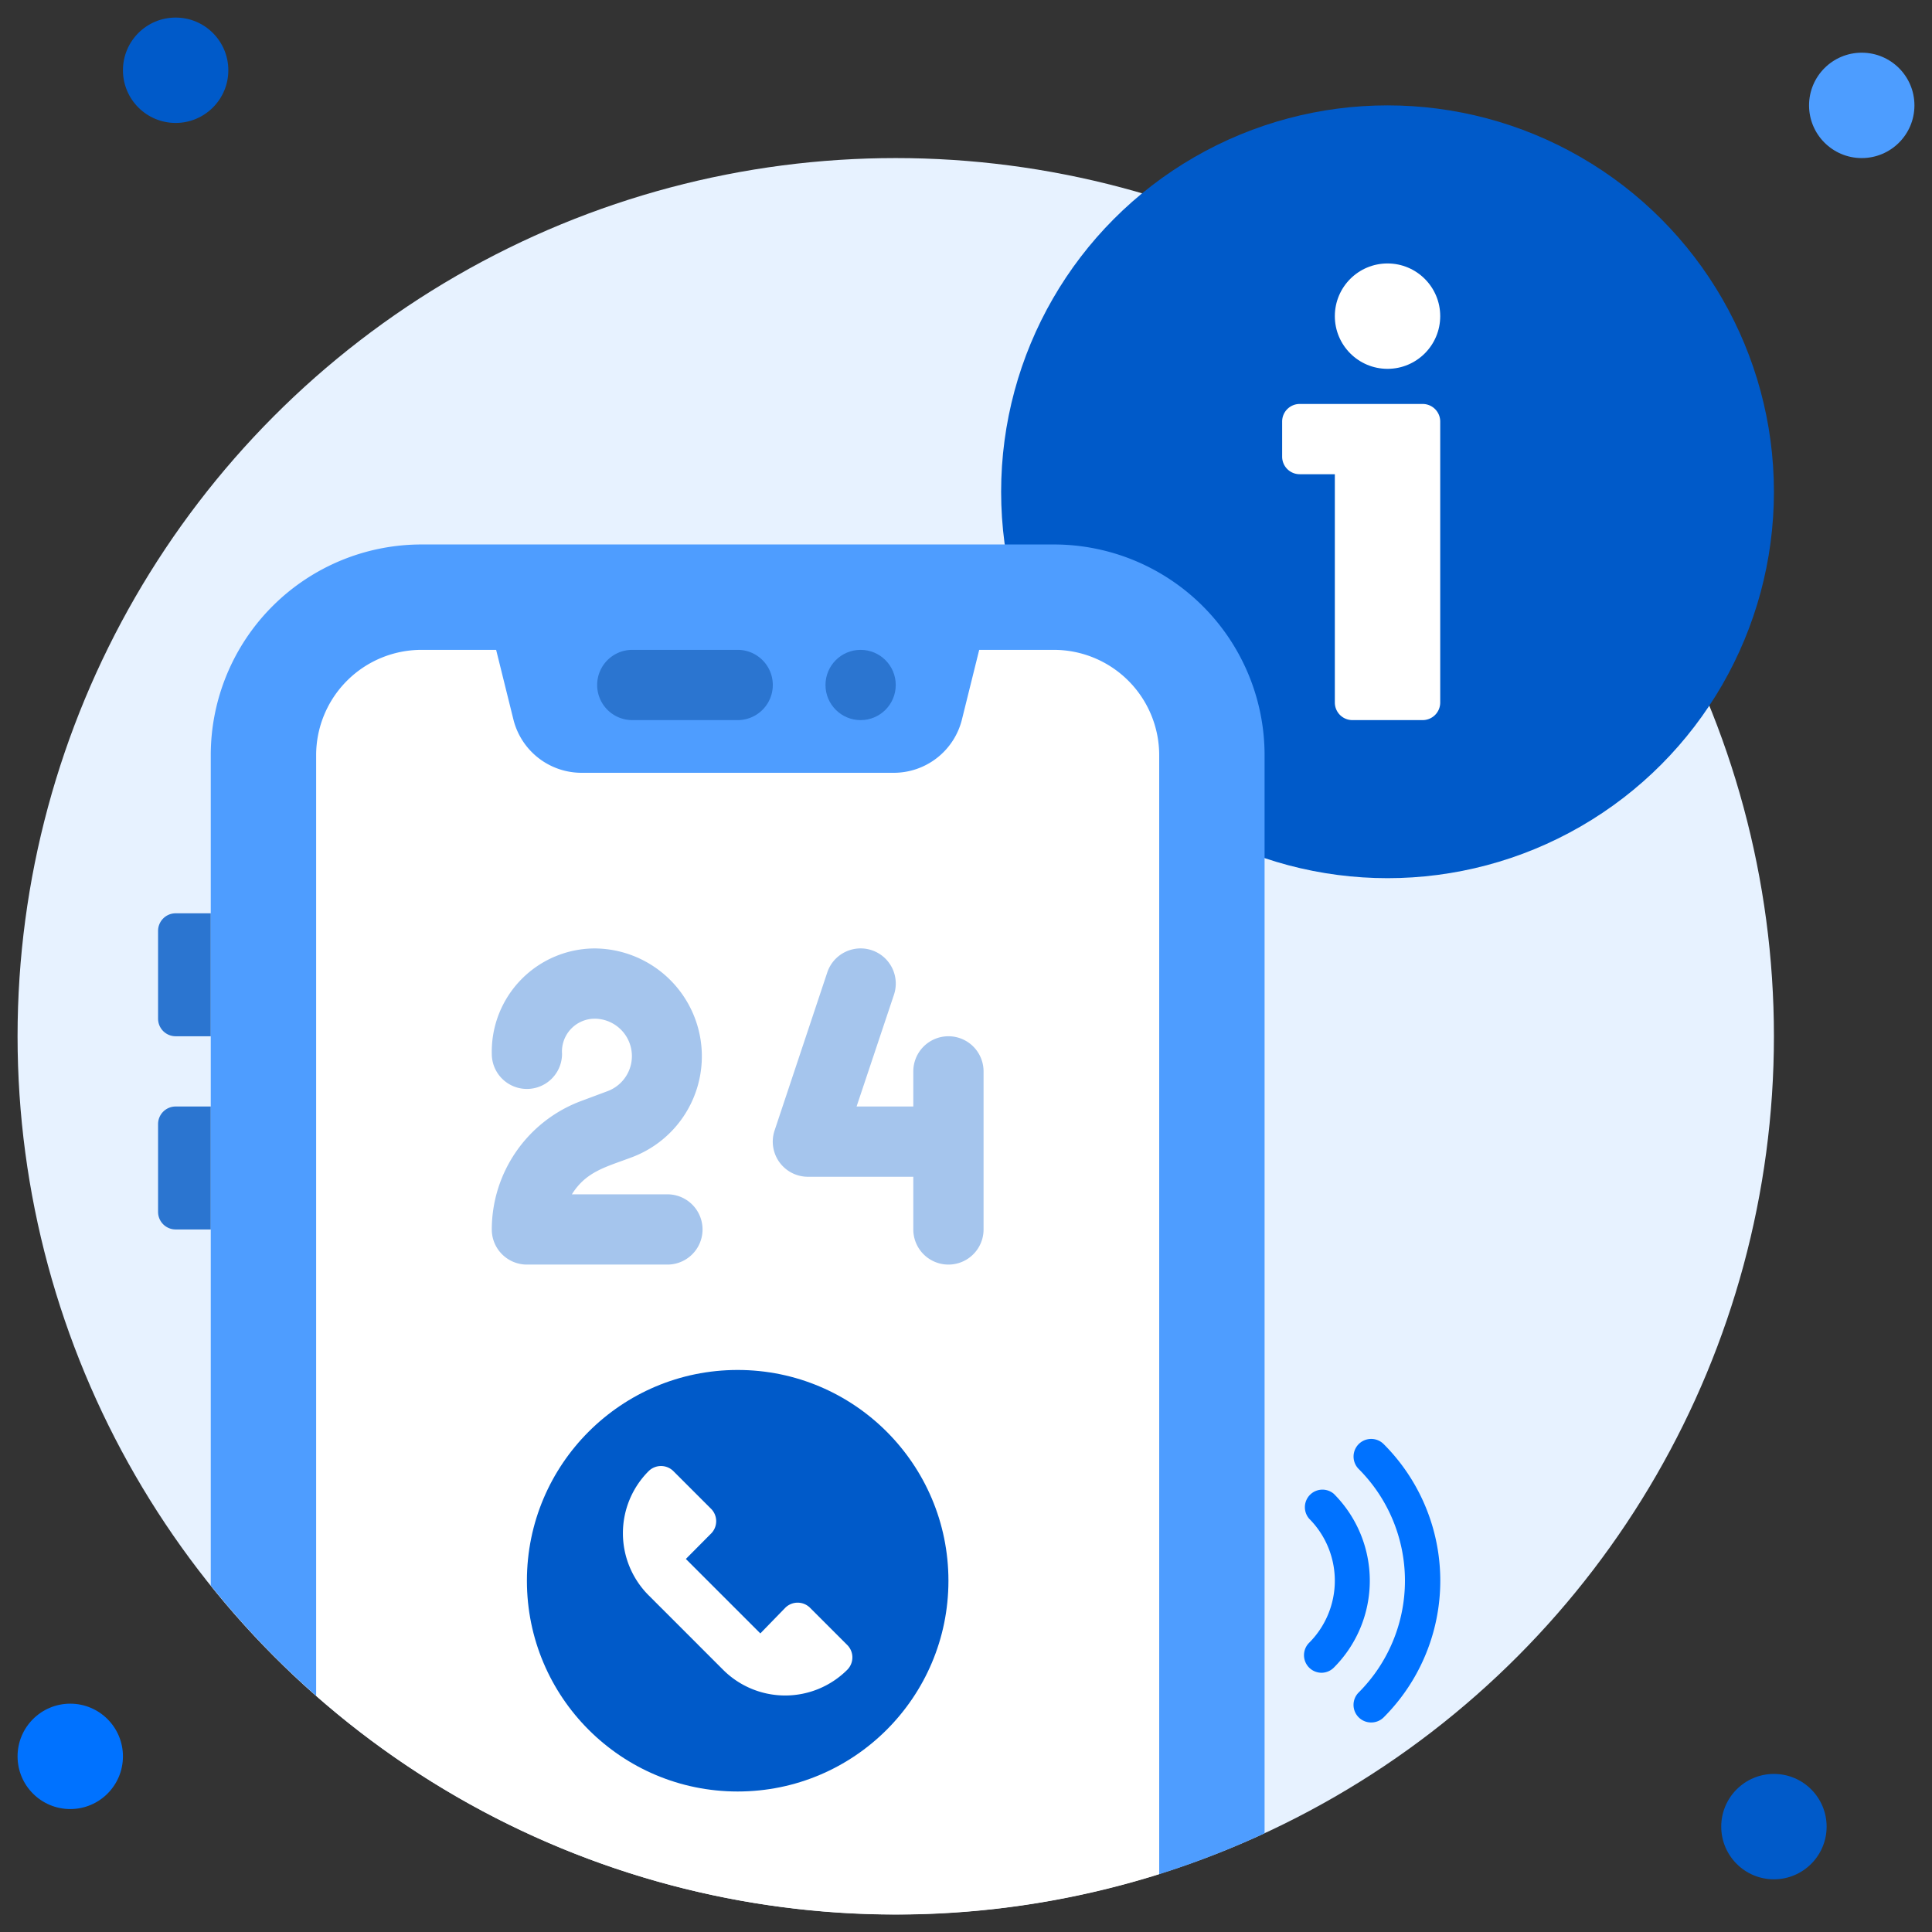
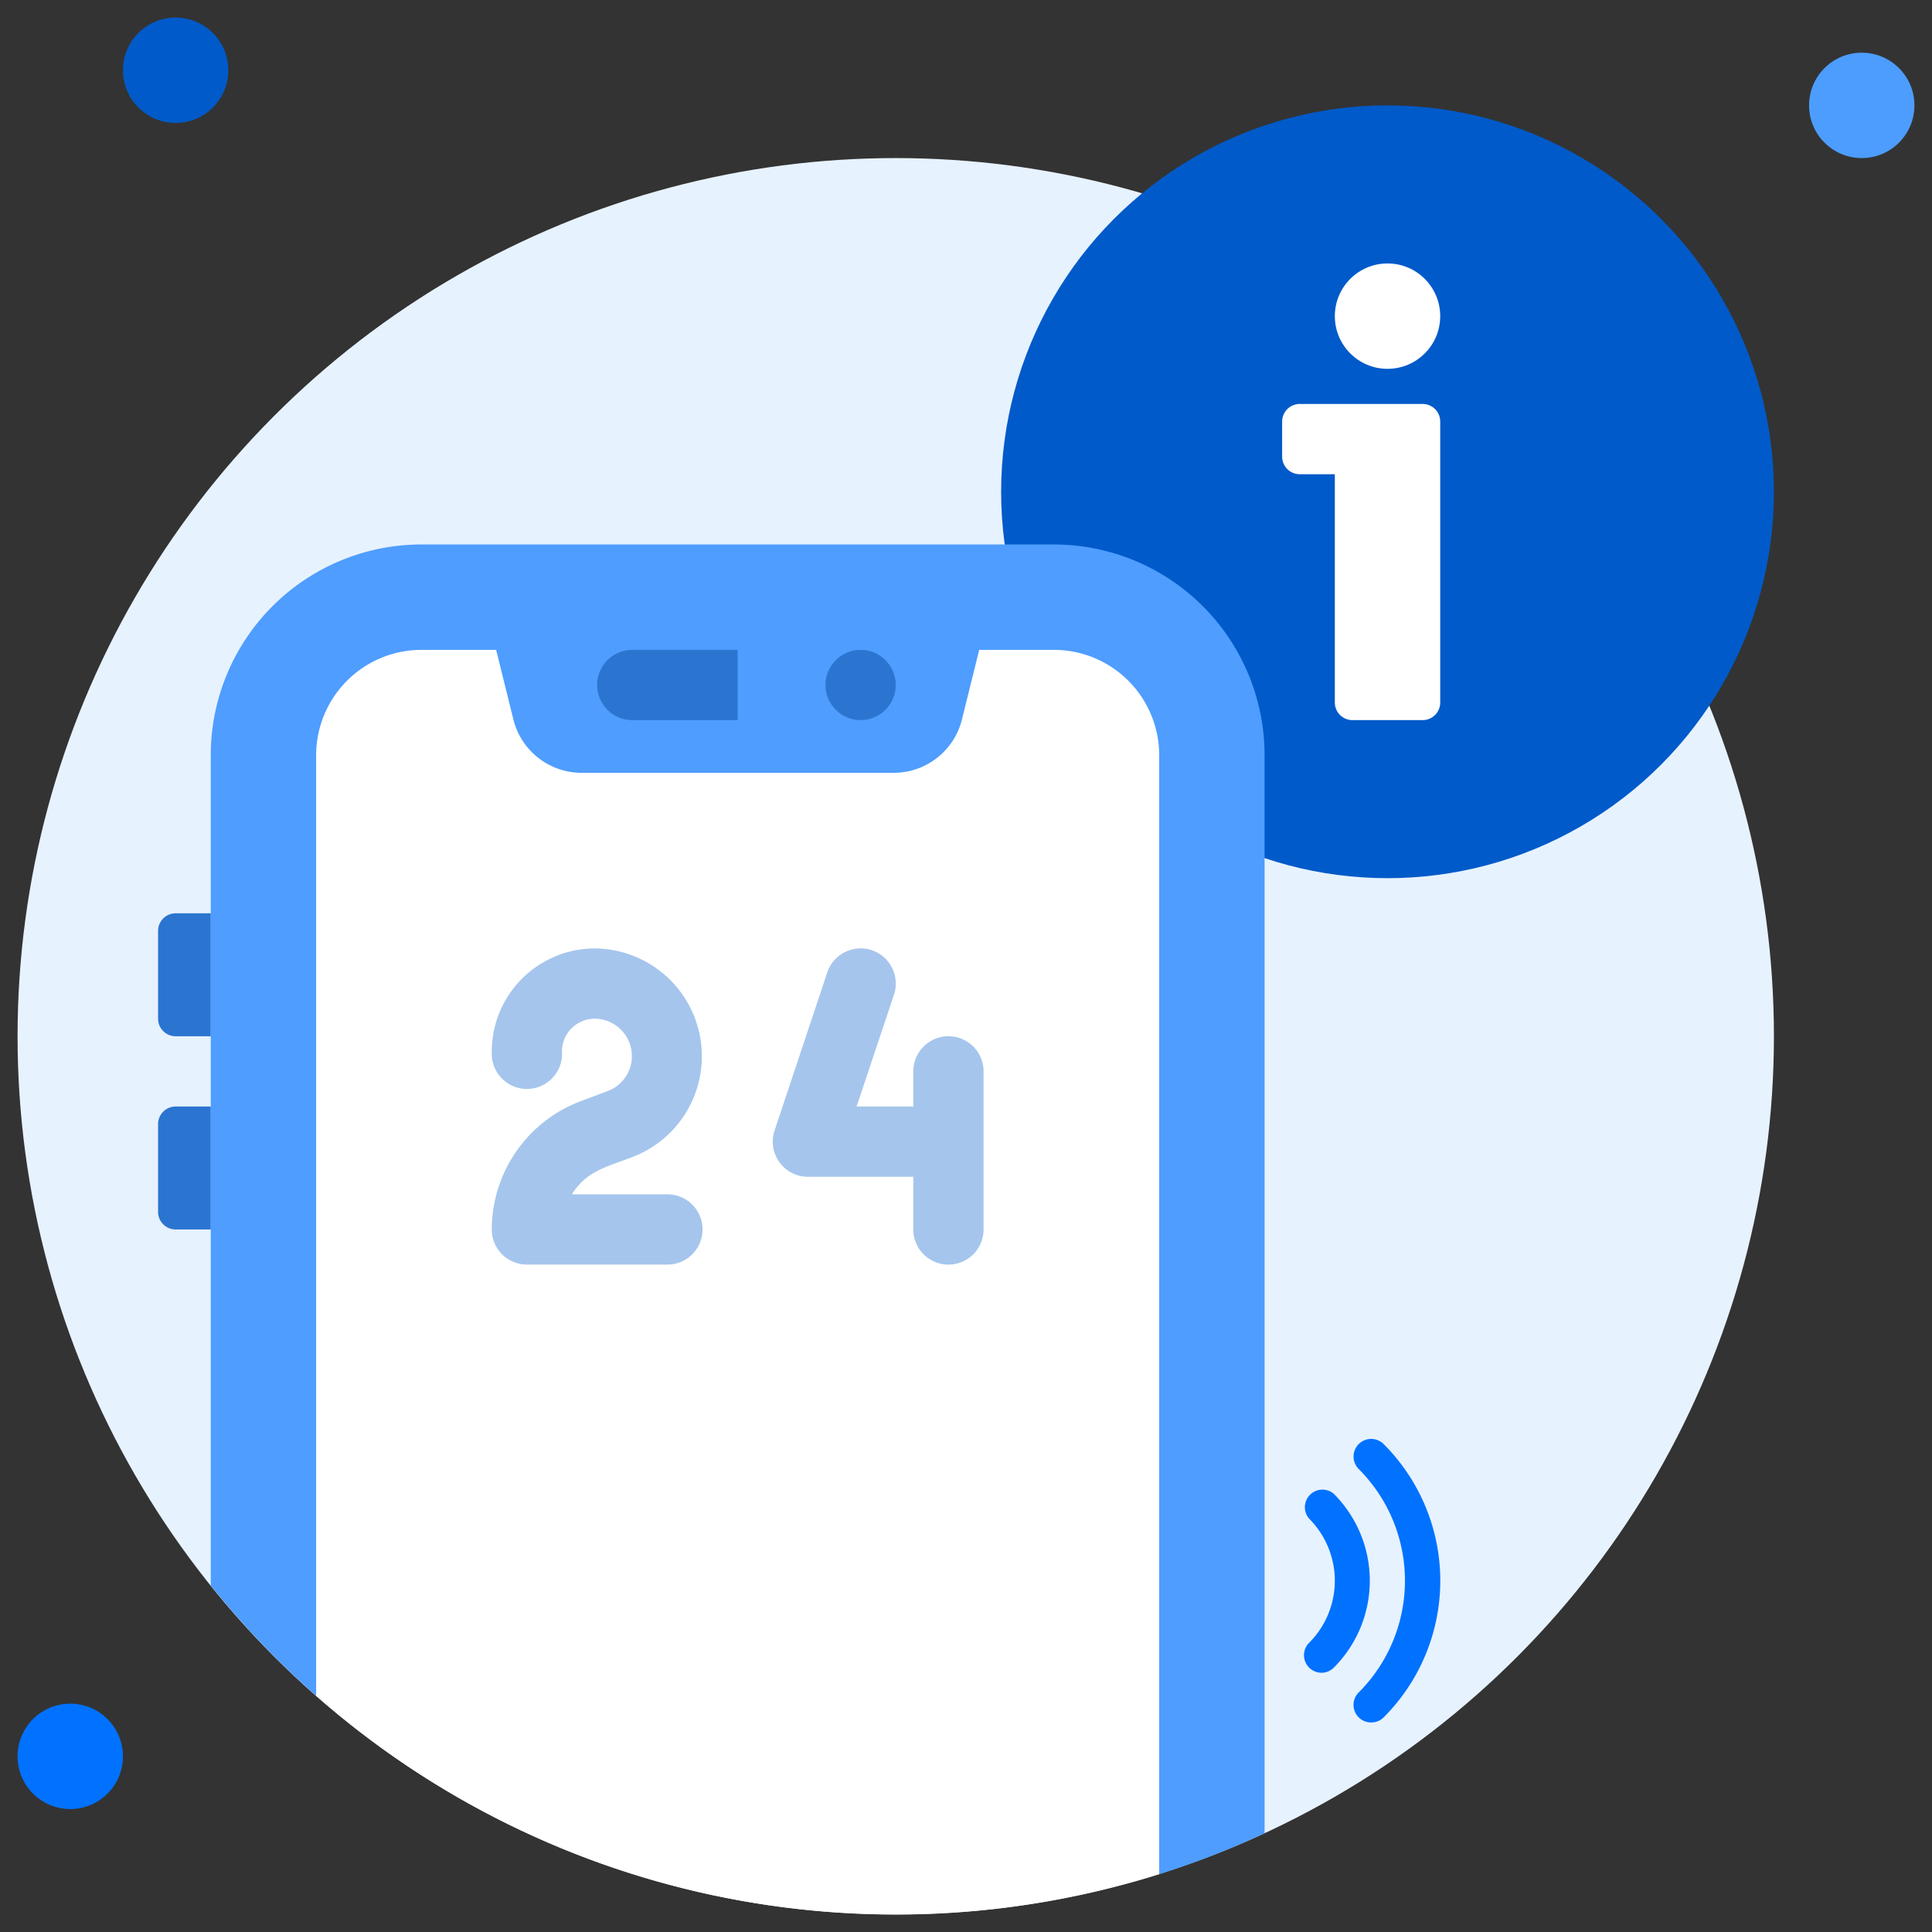
<svg xmlns="http://www.w3.org/2000/svg" viewBox="0 0 110 110" id="Support">
  <rect x="0" y="0" width="110" height="110" fill="#333333" stroke="none" />
  <g fill="#000000" class="color000000 svgShape">
    <circle cx="51" cy="59" r="50" fill="#e7f2ff" class="colore7efff svgShape" />
    <circle cx="79" cy="28" r="22" fill="#005ac9" class="color00c99f svgShape" />
    <circle cx="79" cy="18" r="3" fill="#ffffff" class="colorffffff svgShape" />
    <path fill="#ffffff" d="M73,24v2a1,1,0,0,0,1,1h2V40a1,1,0,0,0,1,1h4a1,1,0,0,0,1-1V24a1,1,0,0,0-1-1H74A1,1,0,0,0,73,24Z" class="colorffffff svgShape" />
    <path fill="#4e9dff" d="M72,43v61.38a50,50,0,0,1-6,2.33C36.49,97,18,96.55,18,96.55a50.15,50.15,0,0,1-6-6.28V43A12,12,0,0,1,24,31H60A12,12,0,0,1,72,43Z" class="color4e6aff svgShape" />
    <path fill="#2b75d0" d="M10 52h2a0 0 0 010 0v7a0 0 0 010 0H10a1 1 0 01-1-1V53A1 1 0 0110 52zM10 63h2a0 0 0 010 0v7a0 0 0 010 0H10a1 1 0 01-1-1V64A1 1 0 0110 63z" class="color323fd4 svgShape" />
    <path fill="#ffffff" d="M66,43v63.71A50,50,0,0,1,18,96.55V43a6,6,0,0,1,6-6H60A6,6,0,0,1,66,43Z" class="colorffffff svgShape" />
    <path fill="#a5c5ed" d="M38 72H30a2 2 0 01-2-2 7.82 7.82 0 015-7.28l1.58-.59A2.13 2.13 0 0033.87 58 1.87 1.87 0 0032 60a2 2 0 01-4 0 5.88 5.88 0 015.87-6A6.14 6.14 0 0136 65.88c-1.51.57-2.62.81-3.44 2.12H38a2 2 0 010 4zM54 59a2 2 0 00-2 2v2H48.77l2.13-6.37a2 2 0 10-3.8-1.26l-3 9A2 2 0 0046 67h6v3a2 2 0 004 0V61A2 2 0 0054 59z" class="colora5bced svgShape" />
    <path fill="#4e9dff" d="M50.88,44H33.12a4,4,0,0,1-3.88-3L28,36H56l-1.24,5A4,4,0,0,1,50.88,44Z" class="color4e6aff svgShape" />
-     <path fill="#2b75d0" d="M42,41H36a2,2,0,0,1,0-4h6a2,2,0,0,1,0,4Z" class="color323fd4 svgShape" />
+     <path fill="#2b75d0" d="M42,41H36a2,2,0,0,1,0-4h6Z" class="color323fd4 svgShape" />
    <circle cx="49" cy="39" r="2" fill="#2b75d0" class="color323fd4 svgShape" />
    <circle cx="10" cy="4" r="3" fill="#005ac9" class="color00c99f svgShape" />
    <circle cx="106" cy="6" r="3" fill="#4d9dff" class="colorff4d69 svgShape" />
-     <circle cx="101" cy="104" r="3" fill="#005ac9" class="color00c99f svgShape" />
    <circle cx="4" cy="100" r="3" fill="#0072ff" class="colorffa100 svgShape" />
-     <circle cx="42" cy="90" r="12" fill="#005ac9" class="color00c99f svgShape" />
    <path fill="#0072ff" d="M75.24,95.24a1,1,0,0,1-.7-1.71,5,5,0,0,0,0-7.06,1,1,0,0,1,1.4-1.42,7,7,0,0,1,0,9.9A1,1,0,0,1,75.24,95.24Z" class="colorffa100 svgShape" />
    <path fill="#0072ff" d="M78.07,98.07a1,1,0,0,1-.71-1.71,9,9,0,0,0,0-12.72,1,1,0,0,1,1.42-1.42,11,11,0,0,1,0,15.56A1,1,0,0,1,78.07,98.07Z" class="colorffa100 svgShape" />
    <path fill="#ffffff" d="M40.46,85.88l-2.12-2.12a1,1,0,0,0-1.41,0,5,5,0,0,0,0,7.07l4.24,4.24a5,5,0,0,0,7.07,0,1,1,0,0,0,0-1.41l-2.12-2.12a1,1,0,0,0-1.41,0L43.29,93l-4.24-4.24,1.41-1.42A1,1,0,0,0,40.46,85.88Z" class="colorffffff svgShape" />
  </g>
</svg>